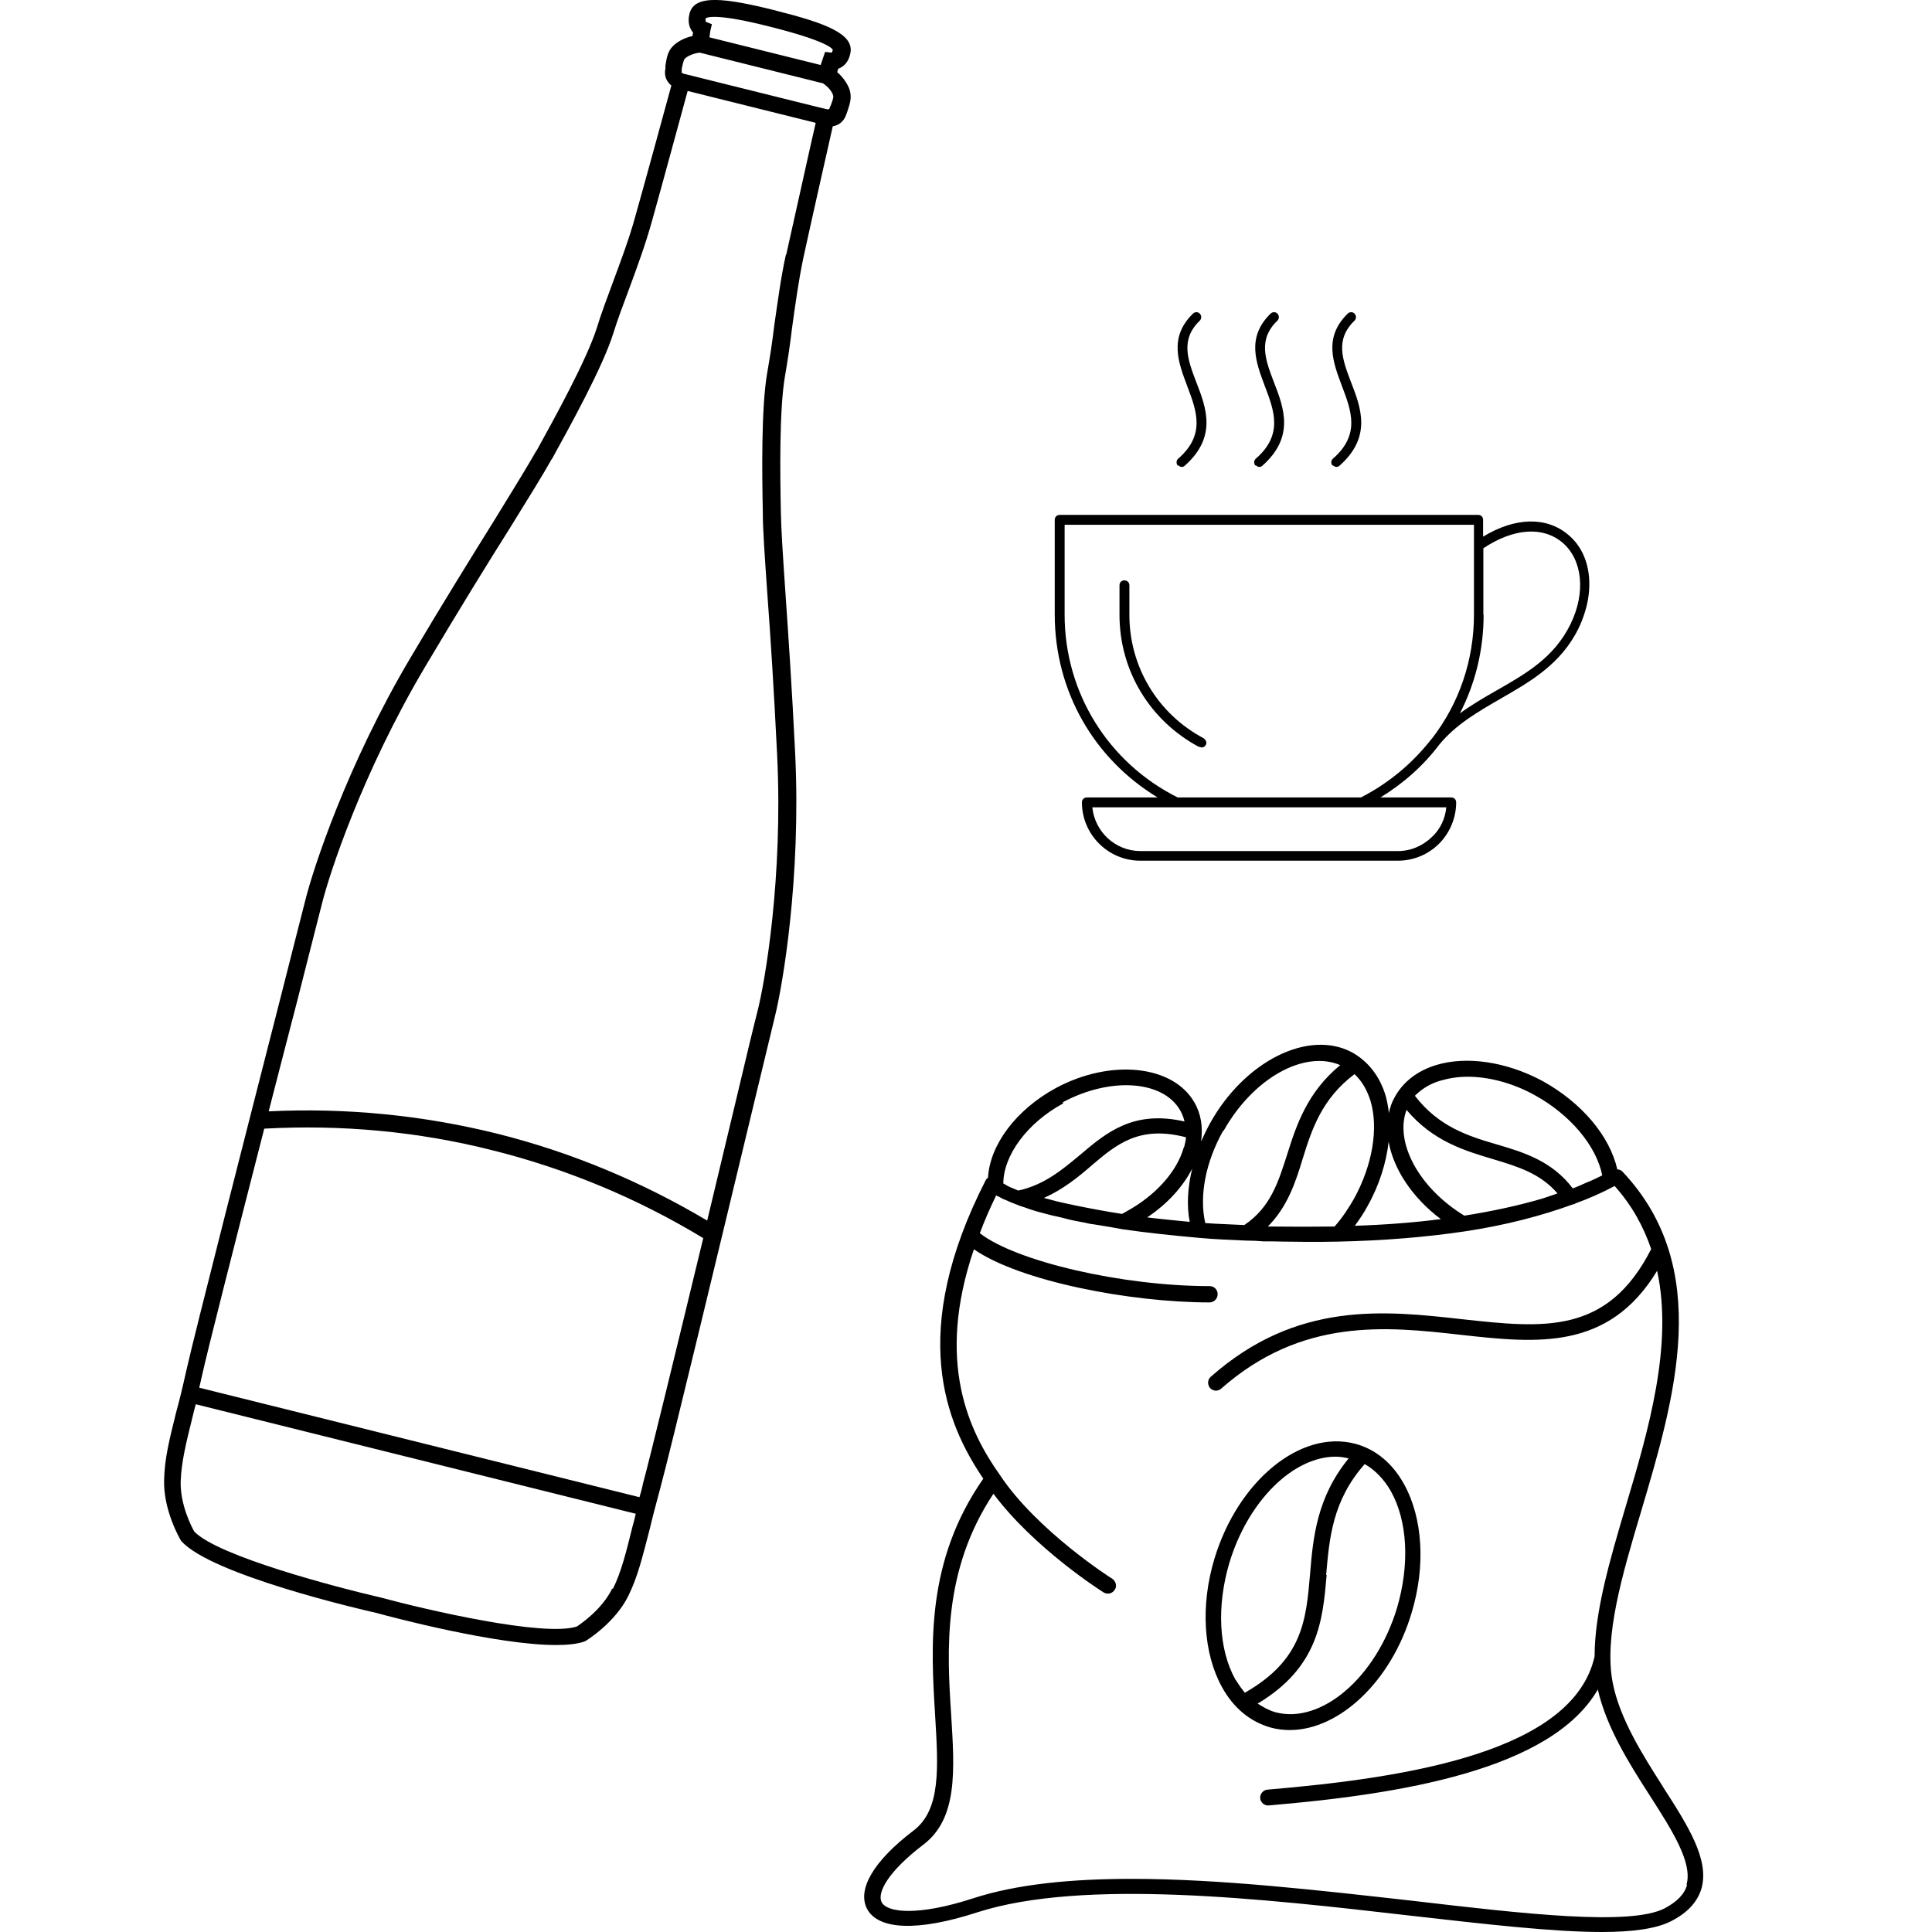
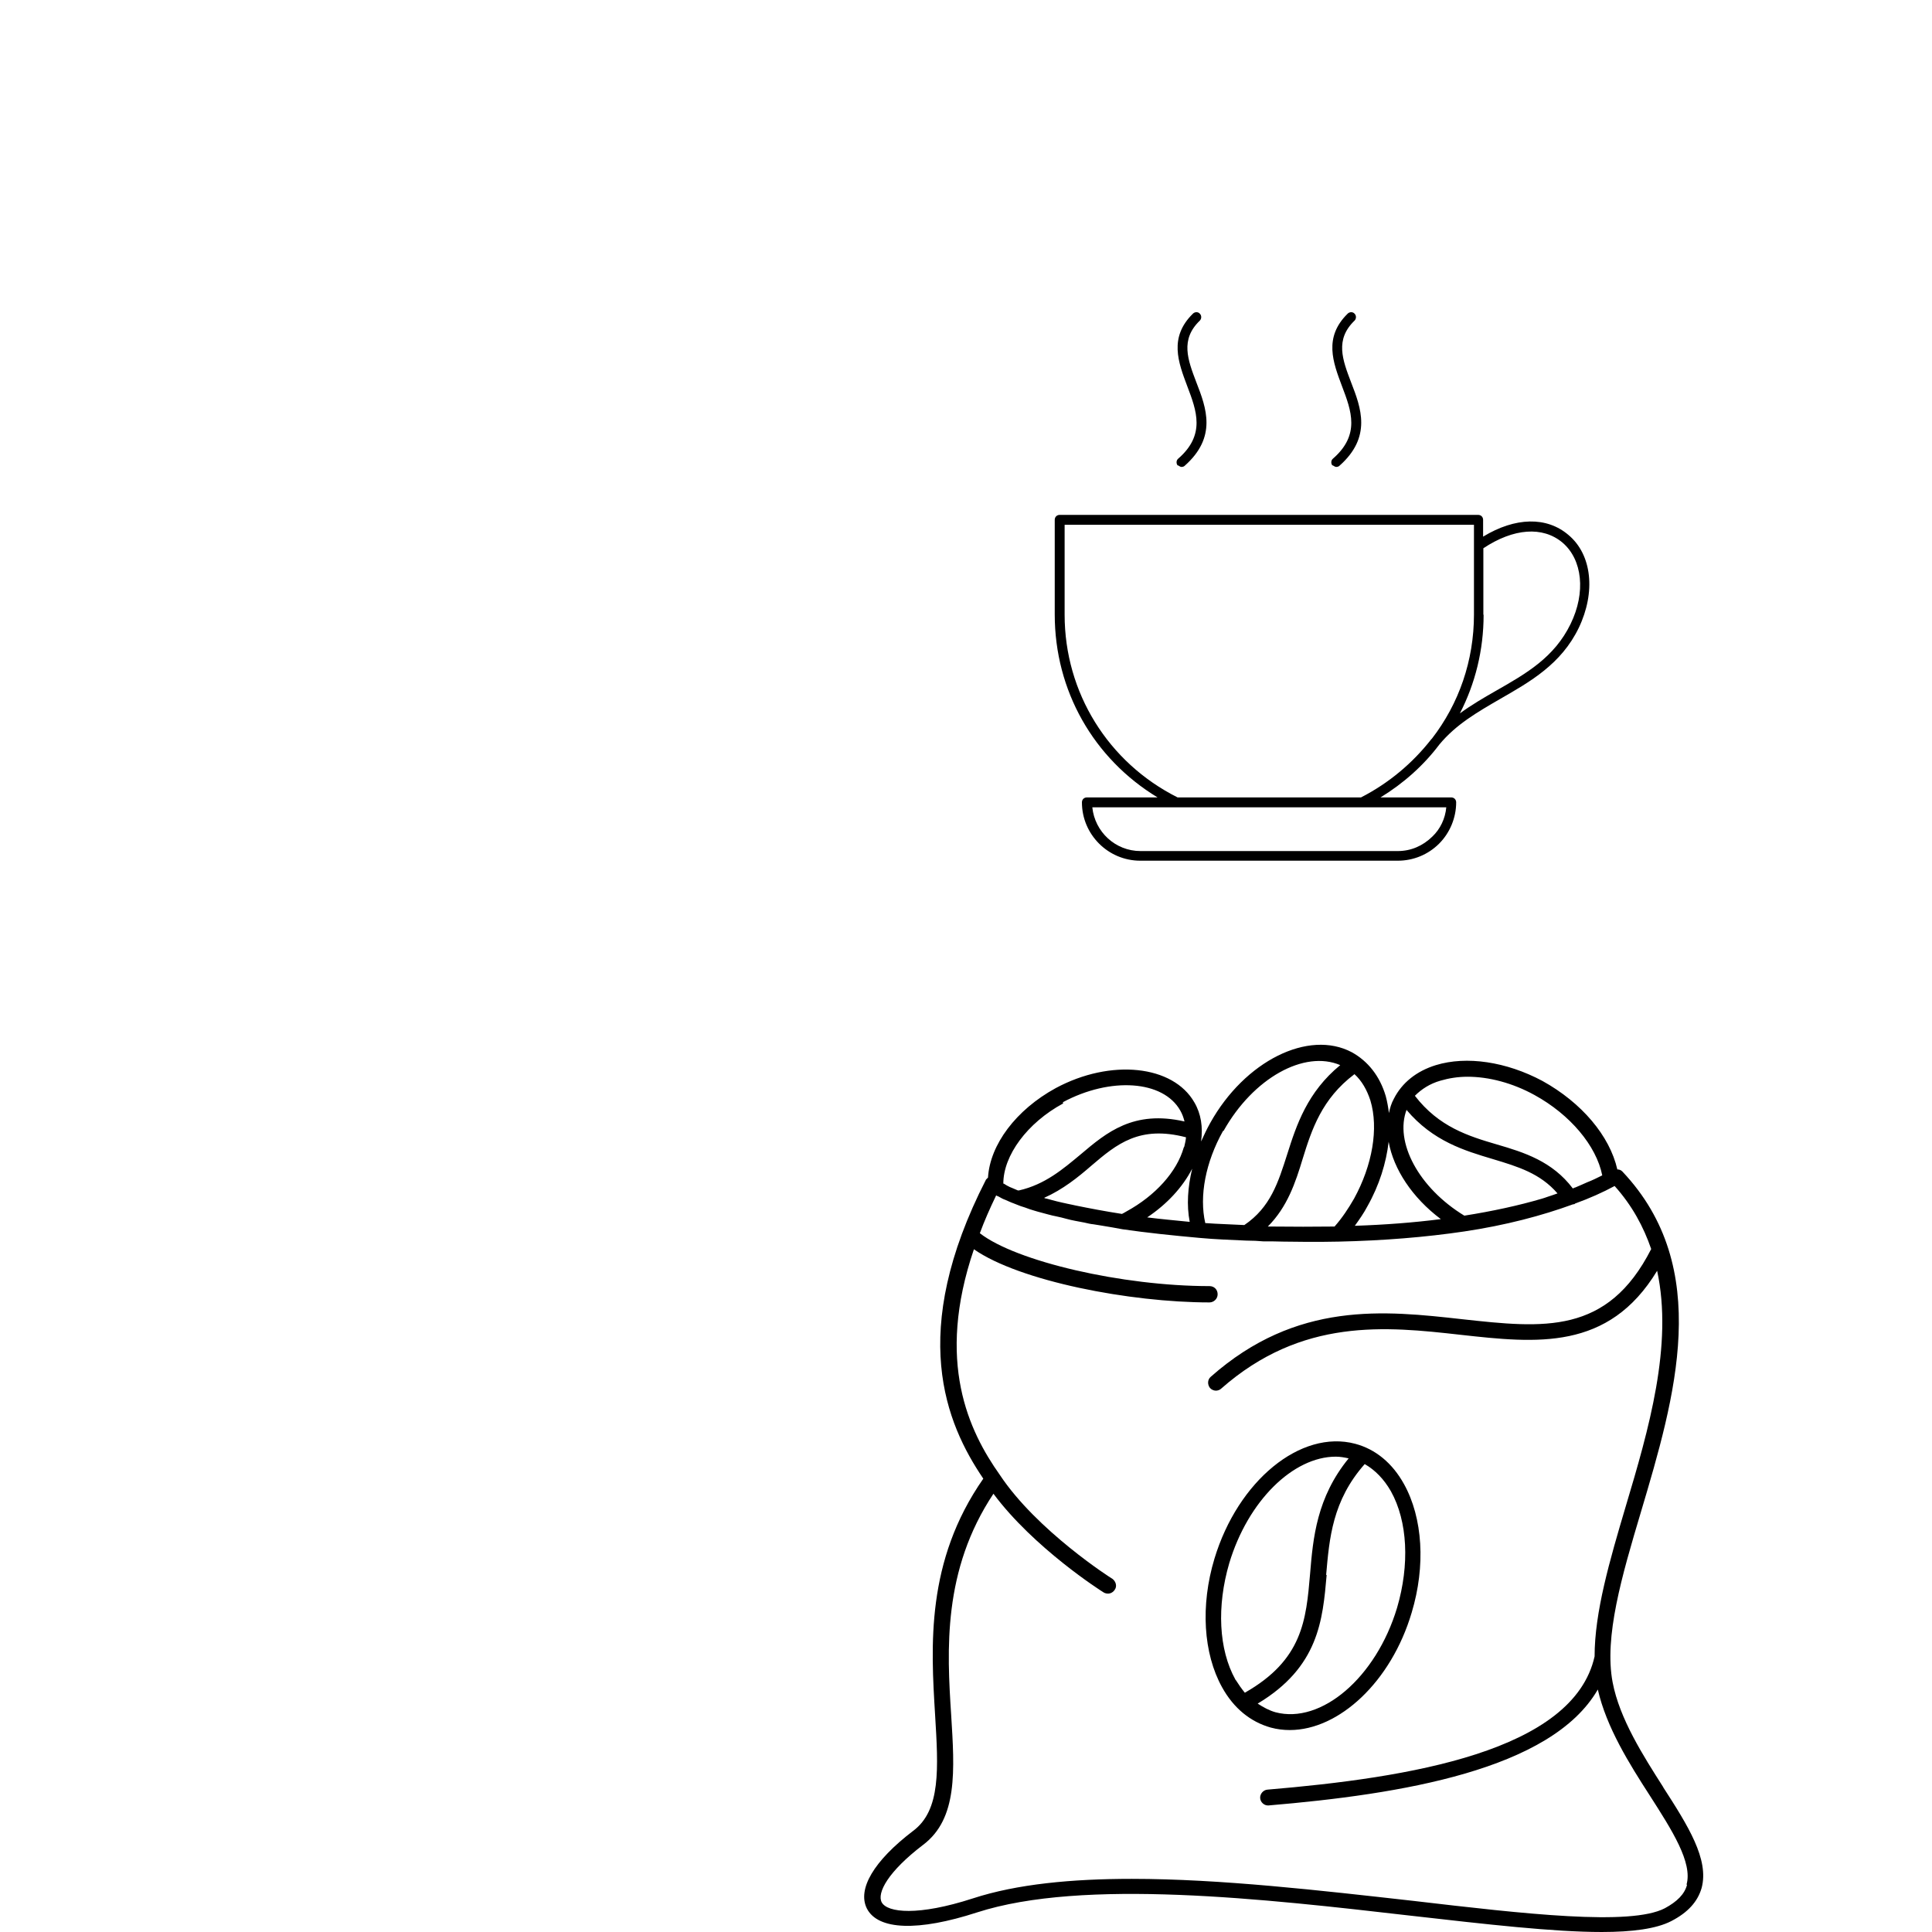
<svg xmlns="http://www.w3.org/2000/svg" version="1.1" id="Calque_1" x="0px" y="0px" viewBox="0 0 78.16 78.16" style="enable-background:new 0 0 78.16 78.16;" xml:space="preserve">
  <g>
    <path d="M67.3,72.32c-0.83-1.3-1.78-2.79-2.06-4.26c-0.35-1.84,0.37-4.3,1.15-6.91c1.37-4.61,2.93-9.86-0.76-13.76   c-0.06-0.06-0.13-0.08-0.2-0.08c-0.31-1.36-1.44-2.7-3.03-3.58c-1.46-0.78-3.07-1.02-4.31-0.64c-0.78,0.24-1.37,0.71-1.7,1.36   c-0.1,0.18-0.16,0.38-0.2,0.58c-0.03-0.24-0.07-0.47-0.13-0.69c-0.24-0.81-0.72-1.41-1.37-1.77c-1.75-0.93-4.33,0.35-5.73,2.86   c-0.14,0.25-0.25,0.49-0.37,0.75c0.08-0.58,0-1.12-0.27-1.58c-0.86-1.51-3.38-1.78-5.61-0.58c-1.61,0.88-2.66,2.29-2.74,3.62   c-0.03,0.03-0.06,0.06-0.08,0.08c-3.17,6.19-1.63,9.86-0.11,12.1c-2.33,3.34-2.12,6.77-1.95,9.56c0.13,2.15,0.24,3.85-0.89,4.69   c-1.6,1.22-2.26,2.36-1.87,3.14c0.45,0.88,2.08,0.93,4.45,0.16c4.3-1.39,11.65-0.55,17.55,0.13c3.08,0.35,5.77,0.66,7.73,0.66   c1.24,0,2.21-0.13,2.81-0.44c0.68-0.35,1.07-0.79,1.23-1.34c0.31-1.16-0.55-2.52-1.57-4.1L67.3,72.32z M58.27,43.72   c0.34-0.1,0.71-0.16,1.1-0.16c0.86,0,1.82,0.25,2.71,0.74c1.44,0.79,2.5,2.05,2.74,3.25c-0.2,0.1-0.4,0.2-0.61,0.28   c-0.16,0.07-0.31,0.14-0.48,0.21c-0.03,0-0.07,0.03-0.1,0.04c-0.83-1.1-1.97-1.46-3.07-1.78c-1.16-0.34-2.35-0.71-3.32-1.97   C57.51,44.06,57.85,43.84,58.27,43.72z M56.9,44.9c1.07,1.27,2.35,1.65,3.49,1.99c1.03,0.31,1.92,0.58,2.62,1.39   c-0.07,0.03-0.13,0.04-0.2,0.07c-0.14,0.04-0.28,0.1-0.42,0.14c-0.95,0.28-2.01,0.51-3.15,0.69c-1.84-1.12-2.84-2.98-2.33-4.3V44.9   z M56.18,46.2c0.2,1.1,0.95,2.25,2.11,3.12c-1.09,0.14-2.26,0.23-3.48,0.27c0.18-0.25,0.37-0.52,0.51-0.79   c0.48-0.85,0.76-1.75,0.86-2.62L56.18,46.2z M54.79,43.45c0.3,0.27,0.51,0.64,0.65,1.07c0.34,1.13,0.08,2.62-0.66,3.97l0,0   c-0.23,0.4-0.48,0.78-0.79,1.13c-0.83,0.01-1.7,0.01-2.57,0c-0.04,0-0.08,0-0.13,0c0.79-0.79,1.12-1.78,1.41-2.74   c0.37-1.2,0.78-2.43,2.09-3.42L54.79,43.45z M49.5,45.75c1.2-2.14,3.27-3.28,4.72-2.66c-1.33,1.09-1.77,2.42-2.14,3.59   c-0.37,1.16-0.68,2.16-1.74,2.88c-0.52-0.03-1.05-0.04-1.58-0.08c-0.25-1.09,0.01-2.46,0.72-3.73H49.5z M48.12,49.43   c-0.59-0.06-1.16-0.11-1.71-0.18c0.81-0.54,1.44-1.23,1.82-1.97c-0.18,0.75-0.23,1.48-0.1,2.15H48.12z M47.89,46.42   c-0.28,0.99-1.15,1.95-2.32,2.59l0,0c-0.06,0.04-0.13,0.07-0.18,0.1c-0.71-0.11-1.33-0.23-1.87-0.34   c-0.11-0.03-0.21-0.04-0.33-0.07c-0.16-0.03-0.3-0.07-0.44-0.1c-0.14-0.04-0.28-0.07-0.41-0.11c-0.03,0-0.07-0.01-0.1-0.03   c0.76-0.34,1.37-0.83,1.91-1.3c1.03-0.88,1.95-1.64,3.83-1.15c-0.01,0.13-0.04,0.25-0.07,0.38L47.89,46.42z M43,44.59   c1.92-1.03,4.06-0.89,4.75,0.34c0.08,0.14,0.13,0.28,0.17,0.44c-2.06-0.47-3.15,0.44-4.2,1.33c-0.71,0.59-1.44,1.22-2.5,1.46h-0.03   c0,0,0,0-0.01,0c-0.13-0.06-0.24-0.1-0.33-0.14l0,0c-0.08-0.04-0.16-0.08-0.23-0.13c0,0-0.01,0-0.03-0.01   c0-1.13,0.96-2.45,2.42-3.24L43,44.59z M68.25,76.25c-0.1,0.38-0.4,0.68-0.9,0.95c-1.39,0.72-5.66,0.23-10.18-0.3   c-3.75-0.42-7.79-0.89-11.38-0.89c-2.43,0-4.65,0.21-6.43,0.79c-2.22,0.72-3.46,0.58-3.69,0.16c-0.2-0.38,0.25-1.24,1.68-2.33   c1.4-1.06,1.27-3,1.13-5.25c-0.17-2.62-0.35-5.85,1.71-8.95c1.63,2.19,4.35,3.93,4.47,4c0.06,0.03,0.11,0.04,0.17,0.04   c0.1,0,0.21-0.06,0.27-0.16c0.1-0.14,0.04-0.34-0.1-0.44c-0.03-0.01-3.05-1.94-4.55-4.2l0,0l0,0c-1.26-1.78-2.6-4.58-1.05-9.13   c1.85,1.29,6.32,2.15,9.53,2.15c0.17,0,0.33-0.14,0.33-0.33s-0.14-0.33-0.33-0.33c-3.53,0-7.83-1-9.29-2.14   c0.18-0.49,0.4-0.99,0.66-1.53c0.04,0.03,0.1,0.04,0.14,0.07c0.07,0.04,0.14,0.08,0.23,0.11c0.1,0.04,0.21,0.1,0.33,0.14   c0.1,0.04,0.18,0.07,0.28,0.11c0.13,0.04,0.25,0.08,0.38,0.13c0.11,0.03,0.21,0.07,0.33,0.1c0.14,0.04,0.27,0.07,0.41,0.11   c0.11,0.03,0.23,0.06,0.34,0.08c0.14,0.03,0.27,0.06,0.41,0.1c0.11,0.03,0.24,0.06,0.35,0.08c0.13,0.03,0.24,0.04,0.37,0.07   c0.13,0.03,0.25,0.06,0.37,0.07c0.08,0.01,0.17,0.03,0.25,0.04c0.35,0.06,0.68,0.11,0.92,0.16l0,0c0.96,0.14,2.01,0.25,3.12,0.35   c0.64,0.06,1.27,0.08,1.91,0.11c0,0,0.01,0,0.03,0l0,0c0.21,0,0.42,0.01,0.64,0.03c0.28,0,0.55,0,0.82,0.01   c0.33,0,0.65,0.01,0.96,0.01c0.42,0,0.85,0,1.26-0.01l0,0c1.82-0.04,3.53-0.18,5.08-0.41c1.68-0.25,3.15-0.64,4.41-1.1   c0.03,0,0.06,0,0.08-0.03l0,0c0.58-0.21,1.12-0.45,1.6-0.71l0,0c0.71,0.79,1.17,1.65,1.48,2.55c-1.77,3.48-4.35,3.2-7.64,2.84   c-3.14-0.35-6.7-0.75-10.18,2.33c-0.13,0.11-0.14,0.31-0.03,0.45c0.06,0.07,0.16,0.11,0.24,0.11c0.07,0,0.16-0.03,0.21-0.08   c3.27-2.88,6.67-2.52,9.69-2.18c3.07,0.34,5.98,0.66,7.95-2.59c0.65,3.01-0.34,6.42-1.27,9.53c-0.65,2.19-1.26,4.28-1.26,6.07l0,0   c-0.86,3.85-7.52,4.91-13.23,5.39c-0.17,0.01-0.31,0.17-0.3,0.34c0.01,0.17,0.16,0.3,0.31,0.3c0,0,0.01,0,0.03,0   c5.33-0.45,11.44-1.43,13.32-4.69c0.35,1.53,1.27,3,2.11,4.3c0.89,1.39,1.73,2.7,1.48,3.59L68.25,76.25z" />
    <path d="M52.18,69.99c1.99,0,4.1-1.95,4.93-4.75c0.57-1.89,0.45-3.83-0.31-5.2c-0.47-0.85-1.15-1.41-1.97-1.63   c-2.21-0.59-4.75,1.5-5.7,4.65c-0.57,1.89-0.45,3.83,0.31,5.2c0.47,0.85,1.15,1.4,1.97,1.63C51.67,69.96,51.92,69.99,52.18,69.99z    M49.98,67.95c-0.68-1.22-0.76-2.97-0.25-4.71c0.76-2.53,2.59-4.31,4.31-4.31c0.17,0,0.35,0.03,0.52,0.07   c-1.29,1.58-1.44,3.21-1.56,4.67c-0.16,1.87-0.3,3.48-2.64,4.81c-0.13-0.16-0.25-0.33-0.37-0.52H49.98z M53.65,63.71   c0.13-1.47,0.25-3,1.56-4.48c0.42,0.24,0.78,0.61,1.06,1.1c0.68,1.22,0.76,2.97,0.25,4.71c-0.85,2.83-3.07,4.72-4.92,4.23   c-0.25-0.07-0.49-0.2-0.72-0.35c2.47-1.48,2.63-3.38,2.79-5.2L53.65,63.71z" />
    <path d="M46.83,32.26h-2.86c-0.11,0-0.2,0.08-0.2,0.2c0,1.3,1.06,2.36,2.36,2.36h10.42c0.62,0,1.22-0.24,1.67-0.69   c0.44-0.44,0.69-1.05,0.69-1.67c0-0.11-0.08-0.2-0.2-0.2h-2.86c0.93-0.57,1.74-1.29,2.38-2.14c0.68-0.82,1.54-1.31,2.47-1.85   c1.2-0.69,2.46-1.4,3.17-2.87c0.69-1.44,0.54-2.96-0.42-3.76c-0.88-0.75-2.15-0.72-3.45,0.07v-0.68c0-0.11-0.08-0.2-0.2-0.2H42.87   c-0.11,0-0.2,0.08-0.2,0.2v3.83C42.67,27.94,44.24,30.69,46.83,32.26z M58.51,32.66c-0.04,0.45-0.24,0.88-0.57,1.19   c-0.38,0.37-0.86,0.58-1.39,0.58H46.14c-1.02,0-1.85-0.78-1.95-1.77H58.51z M60.01,24.87v-2.69c1.22-0.81,2.4-0.9,3.2-0.23   c0.81,0.69,0.95,2.02,0.33,3.29c-0.66,1.36-1.8,2.01-3.01,2.7c-0.49,0.28-0.99,0.57-1.47,0.92c0.62-1.2,0.96-2.56,0.96-3.99   L60.01,24.87z M43.07,21.23h16.56v3.63c0,1.87-0.61,3.61-1.7,5.02c0,0-0.01,0.01-0.03,0.03l0,0c-0.75,0.96-1.71,1.77-2.84,2.35   h-7.42c-2.81-1.41-4.57-4.24-4.57-7.39C43.07,24.87,43.07,21.23,43.07,21.23z" />
-     <path d="M48.53,30.21c0,0,0.06,0.03,0.08,0.03c0.07,0,0.14-0.04,0.17-0.1c0.06-0.1,0-0.21-0.08-0.27c-1.87-0.99-3.01-2.9-3.01-4.99   v-1.2c0-0.11-0.08-0.2-0.2-0.2s-0.2,0.08-0.2,0.2v1.2c0,2.25,1.23,4.28,3.22,5.34L48.53,30.21z" />
    <path d="M47.65,18.82c0,0,0.1,0.07,0.14,0.07s0.1-0.01,0.13-0.04c1.33-1.17,0.88-2.35,0.48-3.38c-0.35-0.92-0.66-1.73,0.14-2.5   c0.07-0.07,0.08-0.2,0-0.28c-0.07-0.08-0.2-0.08-0.28,0c-0.98,0.96-0.59,1.97-0.23,2.93c0.38,1,0.75,1.97-0.37,2.94   c-0.08,0.07-0.08,0.2-0.01,0.28V18.82z" />
-     <path d="M50.79,18.82c0,0,0.1,0.07,0.14,0.07c0.04,0,0.1-0.01,0.13-0.04c1.33-1.17,0.88-2.35,0.48-3.38   c-0.35-0.92-0.66-1.73,0.14-2.5c0.07-0.07,0.08-0.2,0-0.28c-0.07-0.08-0.2-0.08-0.28,0c-0.98,0.96-0.59,1.97-0.23,2.93   c0.38,1,0.75,1.97-0.37,2.94c-0.08,0.07-0.08,0.2-0.01,0.28V18.82z" />
    <path d="M53.91,18.82c0,0,0.1,0.07,0.14,0.07s0.1-0.01,0.13-0.04c1.33-1.17,0.88-2.35,0.48-3.38c-0.35-0.92-0.66-1.73,0.14-2.5   c0.07-0.07,0.08-0.2,0-0.28c-0.07-0.08-0.2-0.08-0.28,0c-0.98,0.96-0.59,1.97-0.23,2.93c0.38,1,0.75,1.97-0.37,2.94   c-0.08,0.07-0.08,0.2-0.01,0.28V18.82z" />
-     <path d="M31.36,0.42c-2.04-0.51-3.25-0.65-3.46,0.11c-0.1,0.37,0,0.62,0.14,0.79l-0.03,0.14c-0.34,0.07-0.64,0.25-0.79,0.41   c-0.21,0.21-0.25,0.47-0.3,0.79v0.11c-0.07,0.33,0.07,0.55,0.24,0.69c-0.25,0.92-1.1,4.03-1.46,5.3c-0.24,0.88-0.59,1.81-0.92,2.7   c-0.24,0.65-0.47,1.26-0.64,1.82c-0.42,1.31-1.73,3.68-2.42,4.93l-0.03,0.04c-0.33,0.58-0.88,1.48-1.65,2.73   c-0.92,1.48-2.08,3.34-3.44,5.64c-2.57,4.34-3.93,8.53-4.24,9.77c-0.1,0.38-0.48,1.89-1,3.93c-1.3,5.09-3.48,13.6-3.83,15.16   c-0.14,0.64-0.27,1.17-0.4,1.64c-0.28,1.13-0.47,1.88-0.49,2.74c-0.04,1.24,0.64,2.39,0.66,2.43l0.04,0.06   c1.22,1.36,7.25,2.76,7.92,2.91c0.57,0.16,4.84,1.29,7.23,1.29c0.47,0,0.86-0.04,1.15-0.14l0.06-0.03c0,0,1.19-0.72,1.73-1.84   c0.37-0.76,0.55-1.51,0.85-2.66c0.11-0.47,0.25-1,0.42-1.63c0.42-1.54,2.47-10.08,3.7-15.19c0.49-2.04,0.86-3.56,0.95-3.94   c0.31-1.24,1.06-5.59,0.82-10.62c-0.13-2.67-0.28-4.85-0.4-6.59c-0.1-1.47-0.17-2.53-0.18-3.2V20.7c-0.03-1.44-0.07-4.14,0.17-5.5   c0.1-0.58,0.2-1.23,0.28-1.91c0.13-0.95,0.27-1.94,0.45-2.81c0.28-1.3,0.99-4.44,1.2-5.37c0.23-0.04,0.45-0.18,0.55-0.49l0.04-0.11   c0.11-0.33,0.18-0.55,0.1-0.85c-0.06-0.21-0.24-0.51-0.51-0.74l0.04-0.14c0.2-0.07,0.42-0.25,0.49-0.62   c0.17-0.78-0.98-1.22-3.01-1.73L31.36,0.42z M24.77,64.26c-0.41,0.85-1.27,1.43-1.43,1.54c-1.33,0.44-6.16-0.69-7.93-1.17   c-1.78-0.41-6.59-1.67-7.55-2.67c-0.1-0.17-0.58-1.09-0.55-2.04c0.03-0.78,0.21-1.51,0.48-2.6c0.04-0.16,0.08-0.34,0.13-0.51   l17.8,4.43c-0.04,0.17-0.08,0.35-0.13,0.51c-0.27,1.09-0.45,1.82-0.79,2.52H24.77z M26,60.09c-0.04,0.17-0.08,0.31-0.13,0.48   L8.06,56.14c0.04-0.16,0.07-0.31,0.11-0.48c0.24-1.09,1.4-5.63,2.52-10c3.11-0.17,6.22,0.11,9.25,0.88c3,0.75,5.87,1.95,8.51,3.55   c-1.06,4.38-2.16,8.92-2.46,10.01L26,60.09z M31.79,10.32c-0.2,0.9-0.33,1.91-0.47,2.87c-0.08,0.68-0.18,1.31-0.28,1.88   c-0.25,1.41-0.21,4.16-0.18,5.63v0.06c0,0.68,0.08,1.75,0.18,3.22c0.13,1.74,0.27,3.92,0.4,6.57c0.24,4.95-0.49,9.2-0.81,10.42   c-0.1,0.38-0.47,1.91-0.95,3.94c-0.31,1.31-0.69,2.87-1.07,4.47c-2.66-1.58-5.51-2.77-8.51-3.52c-3.03-0.75-6.12-1.05-9.23-0.9   c0.41-1.6,0.81-3.14,1.15-4.45c0.52-2.04,0.9-3.55,1-3.93c0.3-1.22,1.64-5.32,4.17-9.59c1.36-2.29,2.5-4.14,3.44-5.63   c0.78-1.26,1.34-2.16,1.68-2.77l0.03-0.04c0.71-1.29,2.04-3.69,2.47-5.06c0.17-0.55,0.4-1.16,0.64-1.8   c0.34-0.92,0.68-1.85,0.93-2.76c0.35-1.24,1.17-4.27,1.44-5.25l5.18,1.29c-0.23,0.99-0.9,4.04-1.19,5.32L31.79,10.32z M33.6,4.27   l-0.04,0.11c0,0-0.01,0.06-0.1,0.04l-0.34-0.08l0,0l-5.47-1.36c-0.08-0.03-0.08-0.06-0.07-0.08V2.78c0.06-0.27,0.08-0.37,0.14-0.42   c0.08-0.08,0.34-0.21,0.59-0.23l4.98,1.24c0.21,0.13,0.38,0.35,0.41,0.48c0.03,0.07,0,0.17-0.1,0.44L33.6,4.27z M33.65,2.13   L33.38,2.1L33.2,2.63l-4.5-1.12l0.04-0.28l0.06-0.25l-0.25-0.1c0,0-0.01-0.11-0.01-0.13C28.6,0.69,29,0.53,31.19,1.09   c2.19,0.55,2.47,0.86,2.5,0.92c0,0.03-0.03,0.13-0.06,0.13L33.65,2.13z" />
  </g>
</svg>